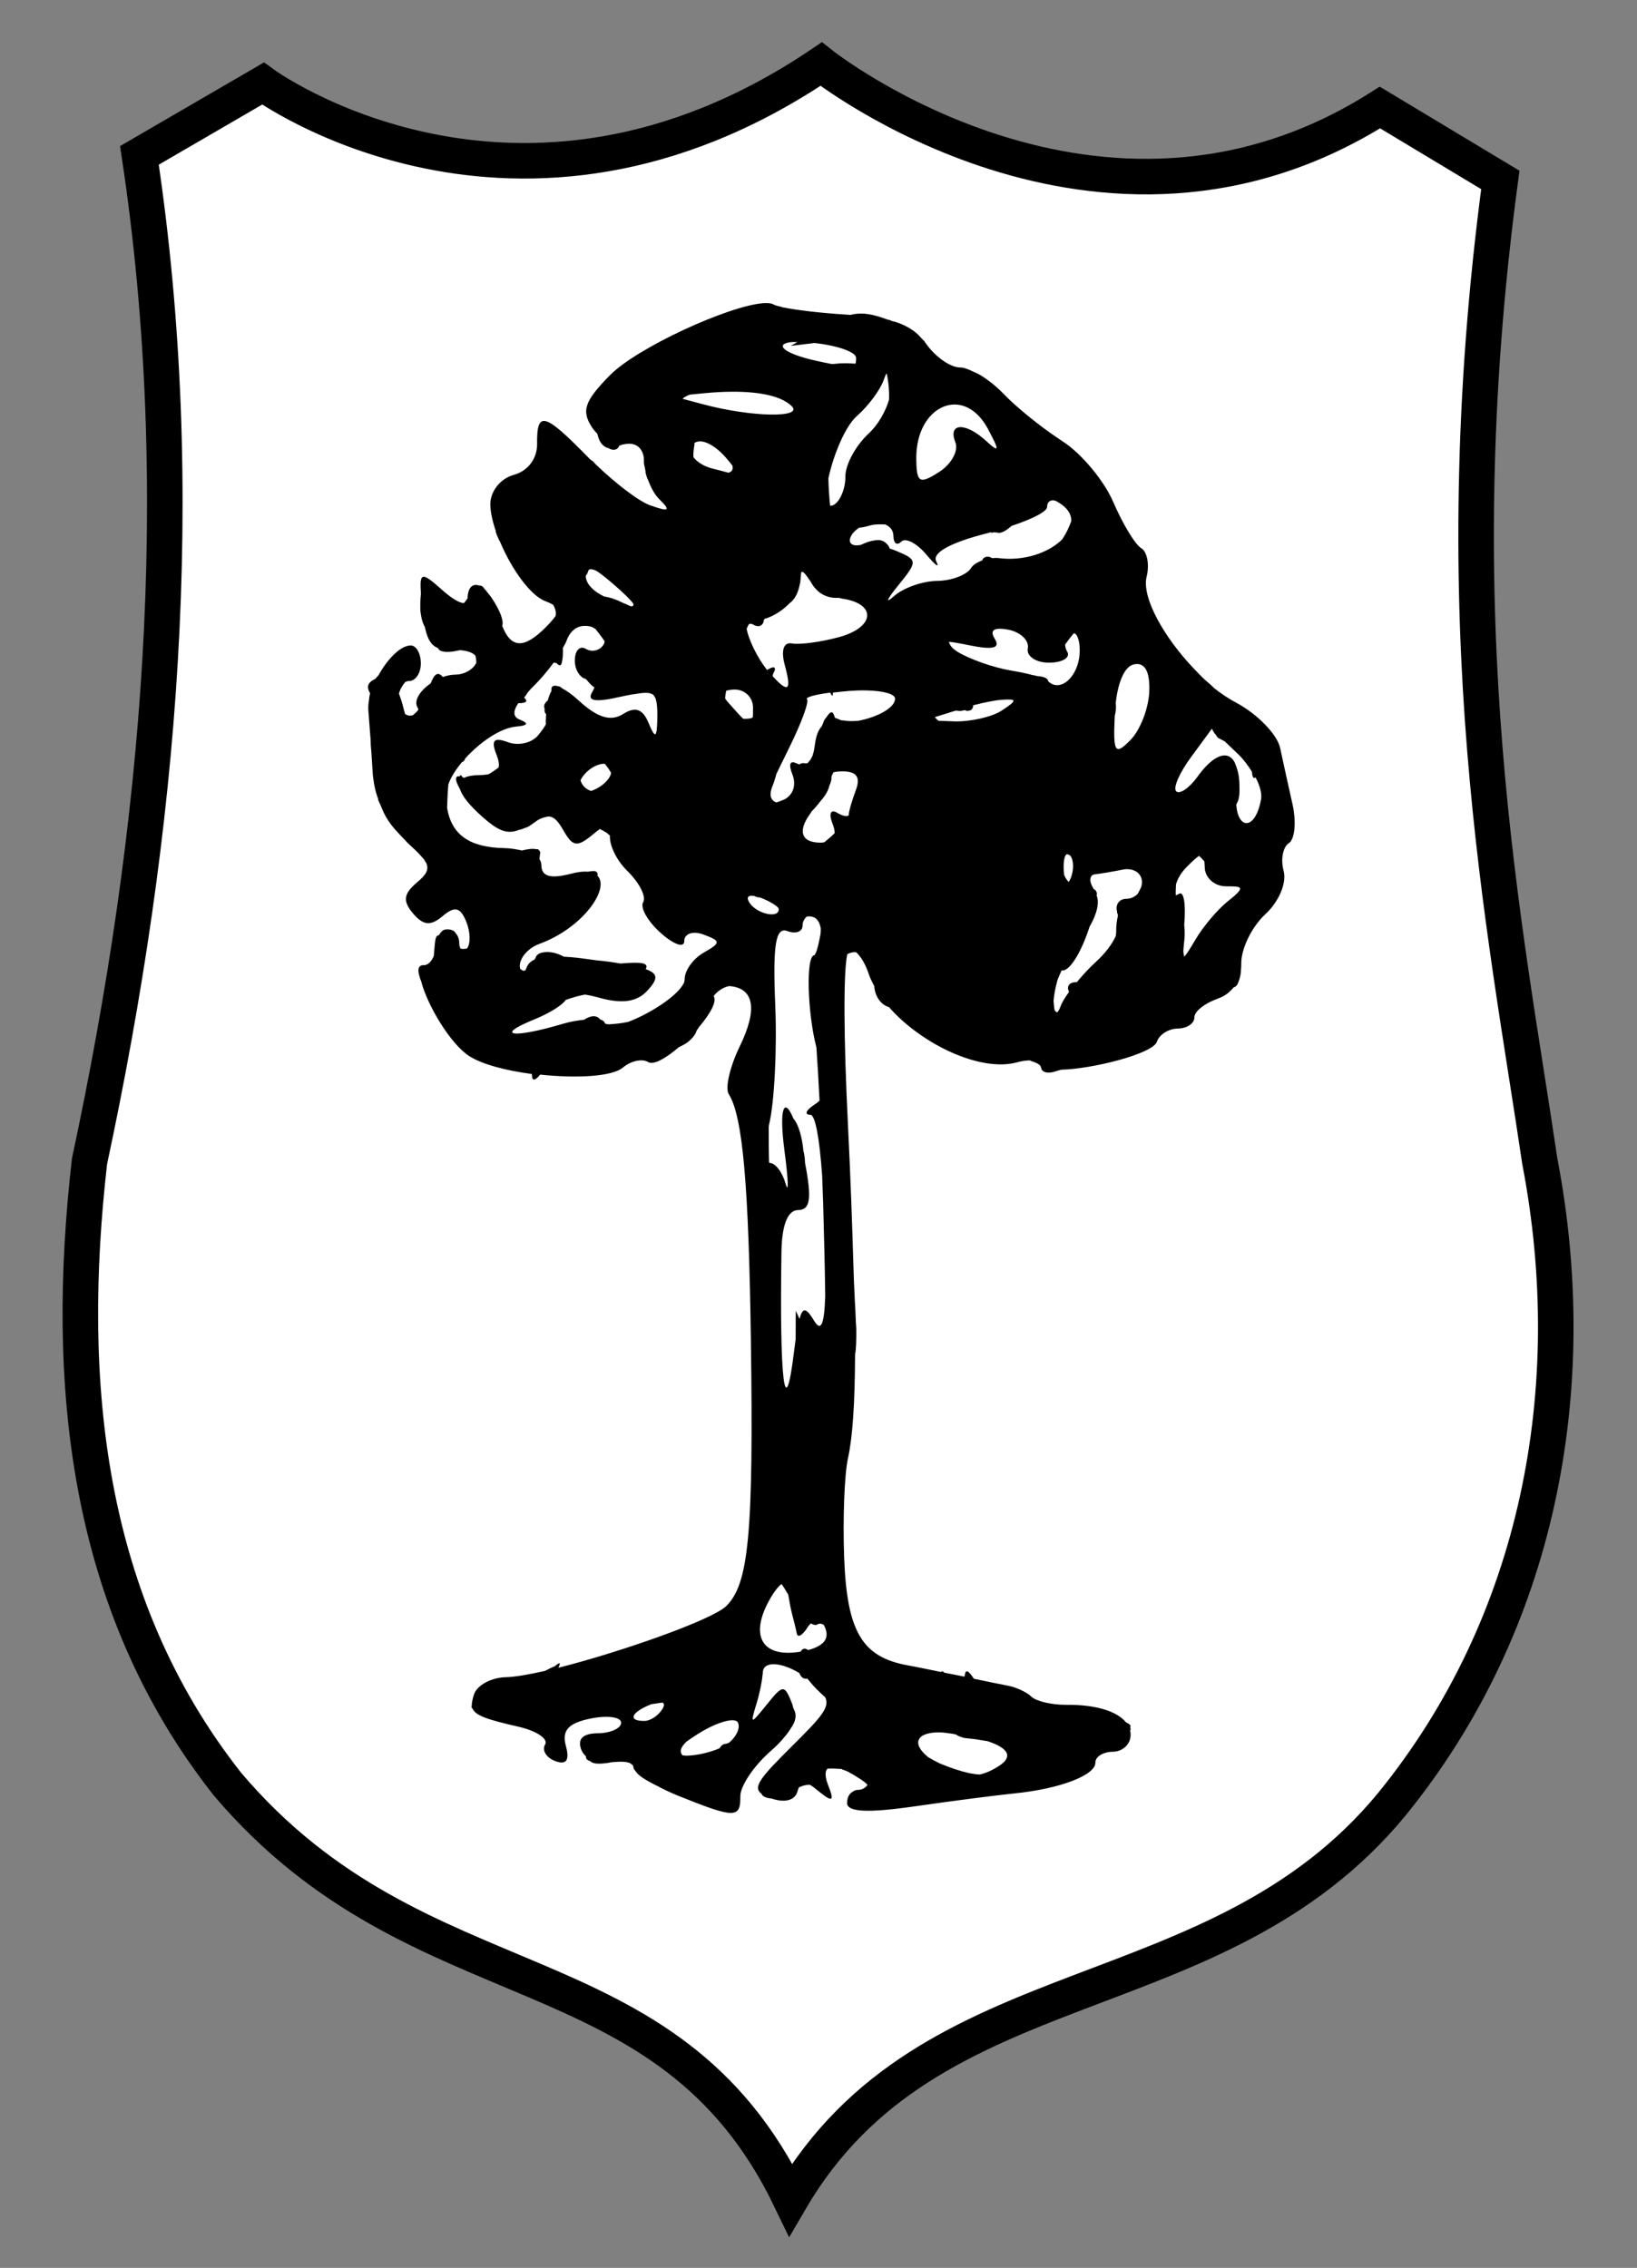
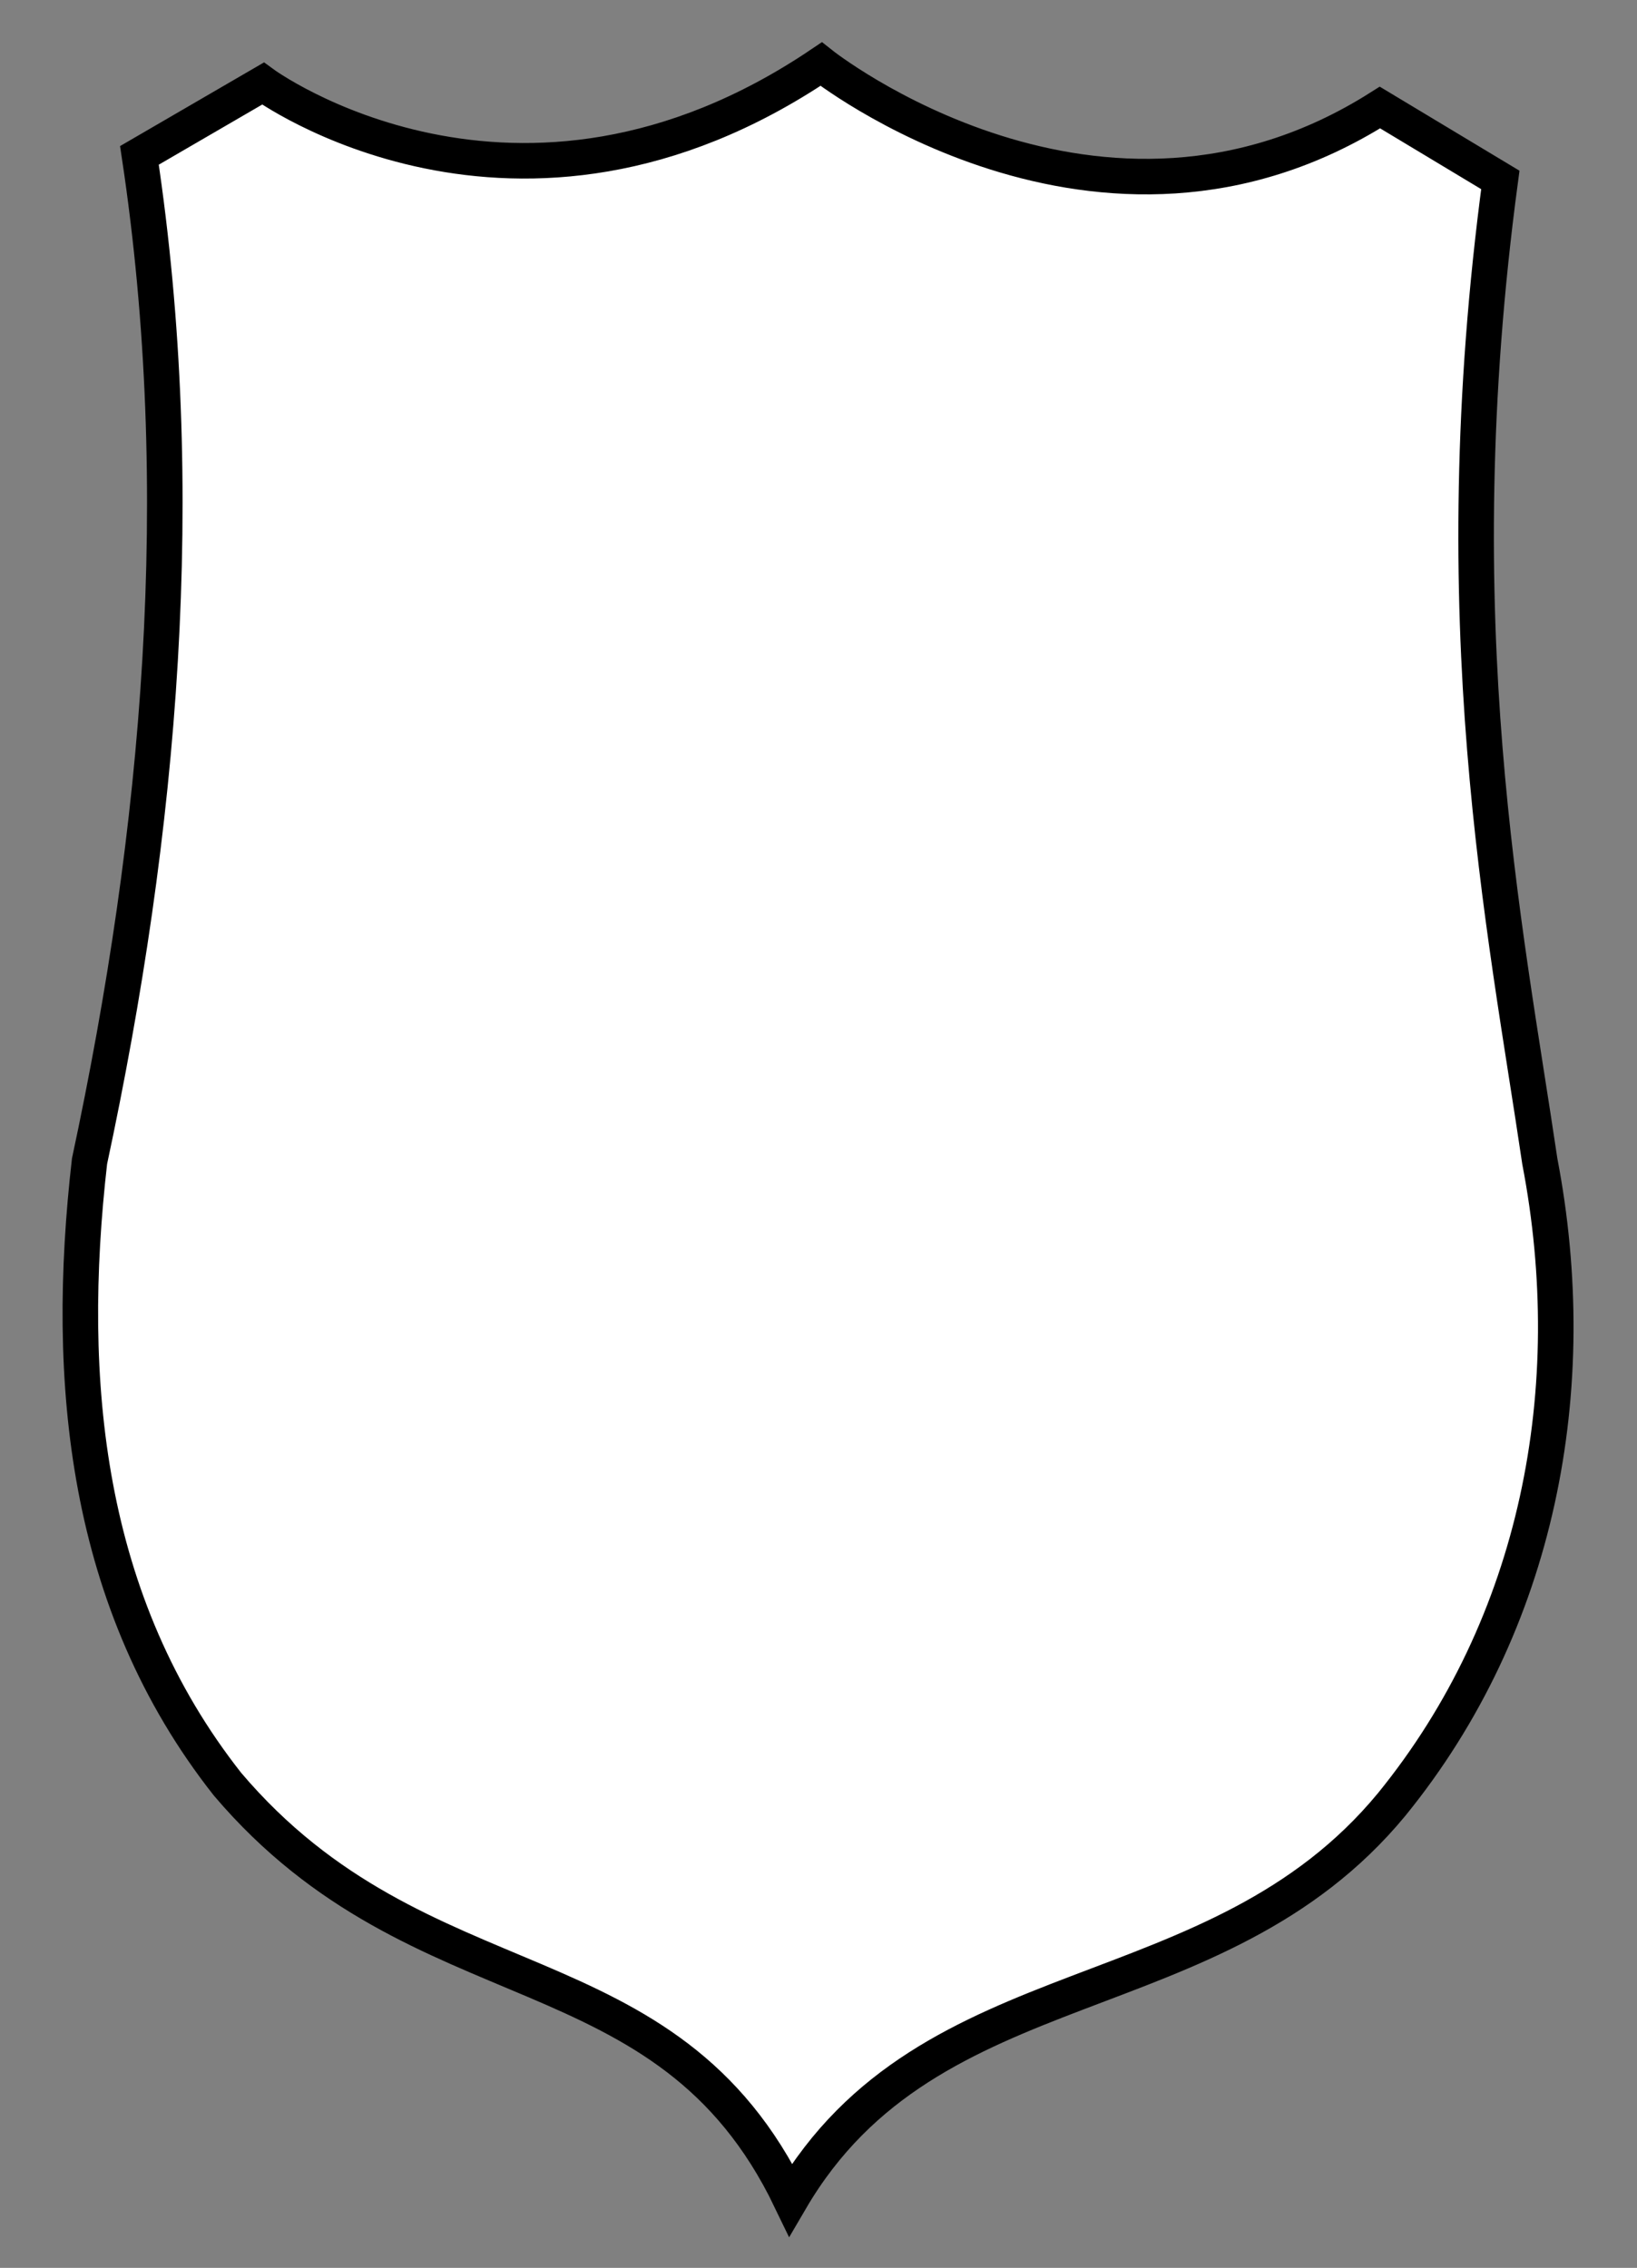
<svg xmlns="http://www.w3.org/2000/svg" xmlns:ns1="http://sodipodi.sourceforge.net/DTD/sodipodi-0.dtd" xmlns:ns2="http://www.inkscape.org/namespaces/inkscape" id="svg2" ns1:version="0.32" ns2:version="0.44" width="138.201" height="191.479" version="1.0" ns1:docbase="C:\Documents and Settings\Joan Borràs Comes\Escritorio" ns1:docname="Escut de la Febró.svg">
  <rect width="100%" height="100%" fill="#808080" stroke="none" />
  <defs id="defs5" />
  <ns1:namedview ns2:window-height="710" ns2:window-width="1024" ns2:pageshadow="2" ns2:pageopacity="0.0" guidetolerance="10.0" gridtolerance="10.0" objecttolerance="10.0" borderopacity="1.0" bordercolor="#666666" pagecolor="#ffffff" id="base" ns2:zoom="1" ns2:cx="105.77827" ns2:cy="63.828265" ns2:window-x="-4" ns2:window-y="-4" ns2:current-layer="svg2" />
  <g id="g2192">
    <path ns1:nodetypes="cccccsscssc" id="path1960" d="M 11.771,13.119 L 22.2,7.056 C 22.2,7.056 43.598,22.768 69.323,5.412 C 69.323,5.412 92.823,24.081 116.5,9.078 L 126.663,15.191 C 121.646,52.578 127.079,78.286 129.997,98.056 C 133.673,117.188 129.92,137.076 117.487,152.356 C 102.6,170.395 78.516,165.596 66.749,185.709 C 56.266,163.925 35.58,169.937 19.204,150.638 C 7.169,135.365 5.431,116.611 7.558,98.046 C 13.55,70.062 16.048,41.52 11.771,13.119 z " style="fill:white;fill-rule:evenodd;stroke:black;stroke-width:3;stroke-linecap:butt;stroke-linejoin:miter;stroke-opacity:1.0" />
-     <path ns1:nodetypes="csssssccsssssssscsscsssssssssscscssssssssssscsssccsssssccscsssssccscssscsccssscccssscsssssssssssssssssssssssscscssssssssscscsssssscscsscsscsssssssssscccssssscsssssssssscssssssssssssssssscsssssssssssssssccscsssscssscsscsssssssscssssssssssssssssssssssscsssccssscssssssccsccsssssscsssssscssssssssssssssssscsssssssssssssssssssscsssssscccccscsssccscssscscssccsccccccssssssccsccscsssccscsssssssssssssssssssssssscssscscsssssssssssscccssssccssssssssccsccsssscsssccsscsssssssccsccsssssscsssssssssssssssscssssccccssssscsssscsssscssssssssssssscscssssssssssccsssscssccsscccscsscssssssssssssssscssccsssscccsssscsscsssssssccssssssssscccssscssccssccsccsscscsccccscsccscscsssssssssssssssssssssssssssssscsccsccccsssssssscccccscccssscssssssssscccccsccccsssssccssssssscscccsssscsscccssssscssscsccsccssssssssssssssscsssscssssccssscssssssssccssssssssccssssssccsscsssscccssscsscsssssccsssscccssscssssccsccssscccsssscsccsccsssscsccccc" style="fill:black" d="M 64.411,25.601 C 61.505,25.826 53.787,29.339 51.472,31.701 C 49.348,33.869 49.06,34.687 49.985,36.091 C 50.111,36.281 50.262,36.457 50.428,36.618 C 50.431,36.628 50.426,36.64 50.429,36.649 C 50.437,36.68 50.451,36.713 50.461,36.743 C 50.601,37.321 50.899,37.729 51.347,37.828 C 51.795,38.099 52.158,37.982 52.282,37.631 C 52.359,37.592 52.45,37.585 52.531,37.534 C 52.606,37.531 52.679,37.514 52.75,37.501 C 53.633,37.331 54.216,37.761 54.355,38.641 C 54.356,38.679 54.356,38.696 54.356,38.735 C 54.368,38.835 54.358,38.936 54.359,39.047 C 54.361,39.213 54.428,39.396 54.458,39.577 C 54.468,39.643 54.48,39.703 54.492,39.765 C 54.498,39.796 54.485,39.826 54.493,39.858 C 54.549,40.13 54.63,40.375 54.718,40.544 C 54.954,41.161 55.262,41.754 55.641,42.128 C 56.654,43.128 56.507,43.24 54.896,42.667 C 53.909,42.316 51.971,40.816 50.298,39.213 C 50.183,39.084 50.073,38.941 49.951,38.873 C 49.946,38.868 49.925,38.879 49.92,38.873 C 49.847,38.801 49.77,38.73 49.699,38.657 C 45.938,34.808 45.314,34.656 45.343,37.482 C 45.356,38.735 44.563,39.771 43.369,40.096 C 42.243,40.403 41.383,41.493 41.395,42.585 C 41.401,43.197 41.556,43.899 41.79,44.644 C 41.803,44.705 41.837,44.767 41.855,44.83 C 41.864,44.859 41.846,44.895 41.856,44.924 C 41.916,45.119 42.005,45.33 42.112,45.547 C 42.153,45.63 42.192,45.71 42.24,45.795 C 43.185,48.035 44.771,50.285 46.04,50.757 C 46.332,50.866 46.524,50.967 46.7,51.063 C 46.9,51.421 46.974,51.724 46.897,52.03 C 46.894,52.042 46.869,52.049 46.866,52.061 C 46.704,52.276 46.473,52.557 46.155,52.881 C 44.29,54.785 43.162,54.791 42.405,52.857 C 42.402,52.848 42.408,52.834 42.405,52.825 C 42.534,52.417 42.244,51.576 41.474,50.428 C 41.392,50.306 41.325,50.249 41.252,50.149 C 41.22,50.108 41.19,50.064 41.157,50.025 C 41.068,49.909 40.95,49.761 40.873,49.684 C 40.773,49.521 40.666,49.437 40.495,49.438 C 40.476,49.438 40.452,49.437 40.433,49.439 C 39.929,49.249 39.492,49.574 39.475,50.511 C 39.366,50.676 39.267,50.808 39.166,50.921 C 39.162,50.926 39.14,50.916 39.135,50.921 C 38.762,50.894 38.133,50.521 37.406,49.876 C 35.721,48.382 35.407,48.204 35.531,49.957 L 35.534,50.176 C 35.503,50.443 35.478,50.824 35.483,51.333 C 35.483,51.346 35.483,51.351 35.483,51.364 C 35.488,51.648 35.531,51.897 35.585,52.144 C 35.587,52.154 35.583,52.166 35.585,52.176 C 35.641,52.42 35.717,52.643 35.811,52.83 C 35.833,52.875 35.85,52.913 35.874,52.954 C 36.082,53.973 36.409,54.498 36.986,54.724 C 37.058,55.025 37.658,55.134 38.52,54.959 C 38.642,54.934 38.722,54.911 38.832,54.893 C 39.459,54.941 39.946,55.112 40.149,55.38 C 40.154,55.386 40.145,55.404 40.15,55.411 C 40.186,55.558 40.197,55.714 40.217,55.91 C 40.214,55.918 40.221,55.934 40.217,55.941 C 39.981,56.5 39.219,56.952 38.478,56.959 C 38.118,56.963 37.744,57.032 37.386,57.158 C 36.967,56.679 36.683,56.876 36.36,57.699 C 35.471,58.308 34.895,59.159 35.256,59.742 C 35.298,59.81 35.306,59.866 35.32,59.929 C 35.196,60.087 35.073,60.214 34.949,60.308 C 34.906,60.33 34.867,60.388 34.825,60.403 C 34.81,60.411 34.777,60.396 34.762,60.403 C 34.562,60.452 34.37,60.41 34.199,60.284 C 34.155,60.121 34.112,60.004 34.069,59.816 C 33.955,59.327 33.814,58.924 33.681,58.57 C 33.776,58.205 33.962,57.883 34.203,57.596 C 34.314,57.529 34.418,57.5 34.545,57.499 C 35.095,57.493 35.539,56.814 35.53,55.989 C 35.522,55.164 35.136,54.493 34.671,54.498 C 33.798,54.506 32.705,55.657 31.947,57.025 C 31.861,57.11 31.774,57.193 31.7,57.309 C 31.052,57.615 30.908,57.957 31.243,58.533 C 31.21,58.71 31.168,58.877 31.155,59.065 C 31.154,59.075 31.156,59.085 31.155,59.096 C 31.095,59.42 31.078,59.752 31.102,60.034 C 31.145,60.529 31.221,61.562 31.283,62.407 C 31.288,62.757 31.314,63.157 31.357,63.563 C 31.402,64.221 31.431,64.711 31.468,65.312 C 31.484,65.572 31.527,65.834 31.57,66.092 C 31.572,66.102 31.569,66.113 31.57,66.123 C 31.613,66.372 31.668,66.627 31.734,66.872 C 31.788,67.07 31.858,67.269 31.928,67.464 C 31.93,67.472 31.925,67.486 31.928,67.495 C 31.931,67.504 31.925,67.517 31.928,67.526 C 31.932,67.535 31.925,67.548 31.929,67.557 C 31.937,67.579 31.952,67.598 31.96,67.62 C 32.005,67.737 32.07,67.845 32.12,67.962 C 32.175,68.088 32.22,68.211 32.28,68.335 C 32.295,68.365 32.297,68.399 32.312,68.429 C 32.638,69.156 33.054,69.736 33.645,70.353 C 33.781,70.495 33.933,70.669 34.087,70.817 C 34.209,70.934 34.301,71.065 34.434,71.188 C 34.889,71.608 35.278,71.963 35.571,72.302 C 35.666,72.417 35.79,72.541 35.855,72.643 C 35.873,72.666 35.871,72.714 35.888,72.736 C 35.902,72.762 35.938,72.773 35.951,72.798 C 36.269,73.42 35.978,73.849 35.218,74.493 C 34.064,75.47 33.982,76.075 34.87,77.122 C 35.741,78.15 36.362,78.202 37.372,77.346 C 38.4,76.475 38.878,76.595 39.377,77.857 C 39.721,78.726 39.727,79.69 39.431,80.076 C 39.386,80.092 39.324,80.102 39.275,80.108 C 39.108,80.13 38.99,80.129 38.868,80.081 C 38.817,79.964 38.772,79.818 38.77,79.614 C 38.767,79.293 38.664,79.014 38.481,78.804 C 38.47,78.792 38.459,78.784 38.449,78.773 C 38.436,78.753 38.433,78.729 38.417,78.711 C 38.36,78.622 38.259,78.568 38.134,78.526 C 38.044,78.489 37.932,78.473 37.821,78.467 C 37.811,78.466 37.8,78.467 37.79,78.467 C 37.779,78.467 37.769,78.467 37.758,78.468 C 37.621,78.469 37.503,78.488 37.384,78.565 C 37.248,78.653 37.142,78.818 37.045,78.975 C 36.85,78.942 36.754,79.187 36.709,79.728 C 36.681,80.052 36.643,80.368 36.625,80.698 C 36.481,81.056 36.264,81.365 35.976,81.455 C 35.947,81.464 35.913,81.481 35.883,81.487 C 35.844,81.494 35.797,81.488 35.758,81.488 C 35.224,81.493 35.207,81.998 35.585,82.927 C 35.587,82.938 35.582,82.948 35.585,82.959 C 36.106,84.89 38.004,88.128 39.617,89.168 C 40.699,89.866 42.737,90.396 44.883,90.677 C 44.903,90.735 44.914,90.773 44.915,90.833 C 44.927,91.302 45.204,91.231 45.602,90.732 C 48.607,91.049 51.66,90.921 52.596,90.13 C 53.254,89.574 54.206,89.362 54.717,89.671 C 55.18,89.951 56.223,89.346 57.298,88.426 C 57.584,88.29 57.853,88.146 58.075,87.981 C 58.198,87.888 58.286,87.794 58.384,87.696 C 58.61,87.472 58.757,87.233 58.815,87.004 C 58.891,86.898 58.965,86.802 59.03,86.69 C 59.038,86.677 59.054,86.671 59.061,86.658 C 59.955,85.59 60.539,84.566 60.254,84.115 C 60.249,84.106 60.259,84.092 60.254,84.083 C 60.614,83.657 61.036,83.36 61.558,83.258 C 61.569,83.258 61.579,83.256 61.589,83.257 C 63.665,83.433 63.982,85.199 62.454,88.343 C 61.618,90.061 61.201,91.87 61.526,92.383 C 62.697,94.237 63.208,99.952 63.393,113.209 C 63.621,129.509 63.216,133.74 61.308,135.607 C 60.124,136.765 52.475,139.463 47.141,140.813 C 47.366,140.337 47.268,140.313 46.827,140.691 C 46.65,140.745 46.355,140.902 46.019,141.074 C 44.643,141.39 43.425,141.595 42.712,141.608 C 41.51,141.63 40.317,142.26 40.038,143.01 C 39.939,143.276 39.886,143.497 39.858,143.7 C 39.844,143.796 39.823,143.896 39.829,143.981 C 39.83,143.992 39.828,144.002 39.83,144.012 C 39.794,144.11 39.788,144.194 39.895,144.262 C 40.158,144.871 41.223,145.207 43.754,145.785 C 45.293,146.137 46.309,146.814 46.019,147.294 C 45.73,147.773 46.115,148.407 46.877,148.691 C 47.823,149.043 48.103,148.621 47.771,147.401 C 47.415,146.096 47.991,145.477 49.872,145.098 C 51.29,144.812 52.434,144.973 52.439,145.447 C 52.443,145.921 51.561,146.331 50.479,146.342 C 49.184,146.355 48.717,146.828 49.087,147.762 C 49.164,147.958 49.303,148.14 49.467,148.29 C 49.467,148.311 49.468,148.331 49.468,148.352 C 49.47,148.517 49.598,148.624 49.815,148.693 C 50.021,148.908 50.49,148.959 51.129,148.867 C 51.14,148.865 51.15,148.868 51.161,148.866 C 51.293,148.86 51.434,148.827 51.566,148.8 C 51.709,148.771 51.838,148.779 51.972,148.764 C 52.444,148.724 52.859,148.739 53.129,148.847 C 53.138,148.85 53.152,148.843 53.161,148.846 C 53.225,148.874 53.271,148.934 53.318,148.97 C 53.324,148.974 53.344,148.965 53.349,148.969 C 53.443,149.046 53.476,149.14 53.477,149.249 C 53.478,149.31 53.526,149.366 53.573,149.436 C 53.603,149.481 53.652,149.543 53.699,149.591 C 53.715,149.607 53.713,149.636 53.731,149.653 C 53.982,149.948 54.428,150.242 54.959,150.516 C 55.111,150.6 55.262,150.682 55.43,150.761 C 55.982,151.053 56.574,151.344 57.251,151.617 C 62.048,153.55 62.521,153.539 62.502,151.658 C 62.493,150.806 63.629,149.109 65.026,147.882 C 65.518,147.45 65.924,147.043 66.233,146.651 C 66.493,146.363 66.666,146.089 66.818,145.833 C 66.827,145.819 66.841,145.814 66.849,145.801 C 66.903,145.708 66.964,145.607 67.002,145.518 C 67.022,145.476 67.047,145.435 67.064,145.392 C 67.093,145.313 67.107,145.248 67.124,145.173 C 67.136,145.129 67.146,145.091 67.154,145.048 C 67.156,145.036 67.152,145.028 67.154,145.017 C 67.193,144.761 67.138,144.527 67.022,144.33 C 67.02,144.32 67.023,144.309 67.021,144.299 C 66.993,144.255 66.985,144.214 66.958,144.175 C 66.933,144.078 66.93,143.99 66.892,143.894 C 66.222,142.199 66.12,142.198 64.736,143.916 C 63.356,145.629 63.323,145.617 63.861,143.862 C 64.139,142.953 64.327,141.981 64.368,141.482 C 64.38,141.413 64.39,141.335 64.397,141.263 C 64.386,140.206 65.935,140.321 67.491,141.263 C 67.615,141.623 67.851,141.787 68.152,141.725 C 68.205,141.788 68.251,141.849 68.31,141.911 C 68.705,142.401 69.182,142.879 69.668,143.303 C 70.078,144.165 69.32,144.995 66.804,147.489 C 64.189,150.081 63.566,150.881 64.25,151.421 C 64.26,151.43 64.27,151.444 64.281,151.452 C 64.325,151.53 64.384,151.617 64.471,151.669 C 64.658,151.782 64.882,151.832 65.129,151.85 C 66.231,152.229 67.076,152.026 67.311,151.297 C 67.364,151.133 67.401,150.997 67.463,150.889 C 67.466,150.884 67.492,150.893 67.494,150.888 C 67.797,150.749 68.093,150.684 68.368,150.692 C 68.582,150.801 68.814,150.996 69.123,151.247 C 70.286,152.192 70.454,152.093 69.931,150.77 C 69.647,150.051 69.628,149.562 69.854,149.333 C 70.145,149.311 70.512,149.322 70.948,149.353 C 70.98,149.356 71.01,149.349 71.042,149.352 C 71.054,149.353 71.061,149.382 71.073,149.383 C 71.254,149.451 71.456,149.518 71.669,149.627 C 71.702,149.644 71.731,149.671 71.764,149.689 C 71.776,149.696 71.783,149.713 71.795,149.72 C 71.803,149.724 71.819,149.715 71.827,149.719 C 72.038,149.833 72.247,149.967 72.487,150.119 C 72.864,150.357 73.124,150.553 73.243,150.705 C 73.057,150.938 72.814,151.106 72.497,151.119 C 72.487,151.119 72.476,151.119 72.466,151.119 C 72.276,151.121 72.139,151.175 72.03,151.249 C 71.75,151.403 71.559,151.684 71.537,152.004 C 71.536,152.026 71.506,152.044 71.507,152.067 C 71.507,152.089 71.534,152.107 71.539,152.129 C 71.536,152.162 71.508,152.189 71.508,152.223 C 71.516,153.003 73.243,153.089 77.261,152.508 C 80.419,152.051 84.186,151.567 85.626,151.423 C 89.468,151.04 92.486,149.886 92.475,148.822 C 92.47,148.309 93.141,147.909 93.966,147.901 C 94.791,147.893 95.459,147.246 95.451,146.48 C 95.45,146.357 95.442,146.251 95.416,146.136 C 95.42,146.126 95.414,146.115 95.416,146.105 C 95.425,146.073 95.443,146.044 95.446,146.011 C 95.446,145.991 95.451,145.969 95.446,145.948 C 95.446,145.92 95.429,145.885 95.414,145.855 C 95.427,145.811 95.444,145.769 95.444,145.73 C 95.443,145.641 95.301,145.531 95.065,145.421 C 95.057,145.41 95.043,145.4 95.034,145.39 C 94.259,144.461 92.462,143.916 90.019,143.941 C 88.781,143.953 87.461,143.631 87.074,143.252 C 86.688,142.873 85.8,142.463 85.127,142.334 C 84.602,142.234 83.345,141.978 82.215,141.739 C 81.765,141.053 81.549,140.927 81.461,141.371 C 81.453,141.415 81.438,141.504 81.432,141.559 C 81.421,141.557 81.412,141.562 81.401,141.559 C 80.92,141.456 80.337,141.353 79.741,141.232 C 79.581,141.1 79.496,141.061 79.459,141.173 C 78.437,140.967 77.377,140.739 76.641,140.608 C 72.776,139.917 71.5,137.756 71.267,131.505 C 71.146,128.276 71.285,124.505 71.588,123.127 C 71.975,121.368 72.173,118.574 72.187,114.37 C 72.279,113.928 72.304,113.094 72.289,112.119 C 72.283,111.963 72.258,111.777 72.253,111.619 C 72.236,111.084 72.215,110.56 72.173,109.933 C 72.15,109.354 72.118,108.745 72.092,108.152 C 72.081,107.719 72.062,107.293 72.048,106.84 C 71.946,103.44 71.814,99.542 71.583,94.875 C 71.22,87.555 71.197,82.056 71.531,80.563 C 71.775,80.434 72.034,80.373 72.28,80.399 C 72.675,80.755 73.073,81.42 73.329,82.201 C 73.445,82.554 73.621,82.908 73.809,83.258 C 73.86,84.138 74.392,84.86 75.046,85.027 C 77.779,88.153 82.765,90.538 85.843,89.699 C 86.246,89.589 86.622,89.529 86.967,89.531 C 86.978,89.532 86.988,89.562 86.998,89.562 C 87.537,89.734 87.877,89.914 87.879,90.116 C 87.883,90.149 87.901,90.18 87.911,90.209 C 87.992,90.553 88.5,90.677 89.132,90.447 C 89.223,90.414 89.471,90.356 89.6,90.317 C 92.218,90.258 97.344,88.967 97.67,87.954 C 97.865,87.35 98.661,86.85 99.44,86.842 C 100.219,86.834 100.842,86.403 100.837,85.891 C 100.832,85.431 101.571,84.819 102.51,84.436 C 102.541,84.423 102.571,84.416 102.603,84.404 C 102.681,84.374 102.741,84.334 102.821,84.308 C 103.364,84.129 103.822,83.782 104.155,83.357 C 104.25,83.336 104.324,83.31 104.404,83.198 C 104.456,83.14 104.482,83.065 104.526,82.978 C 104.546,82.933 104.569,82.872 104.587,82.821 C 104.651,82.653 104.703,82.461 104.737,82.226 C 104.751,82.141 104.756,82.036 104.766,81.944 C 104.768,81.925 104.763,81.902 104.765,81.882 C 104.787,81.716 104.793,81.525 104.791,81.35 C 104.778,80.098 105.688,78.242 106.812,77.204 C 107.968,76.137 108.643,74.542 108.368,73.532 C 108.101,72.551 108.316,71.498 108.813,71.184 C 109.31,70.87 109.45,69.406 109.124,67.931 C 108.797,66.455 108.314,64.301 108.075,63.16 C 107.836,62.018 106.159,60.287 104.349,59.322 C 103.733,58.994 103.104,58.582 102.492,58.091 C 102.386,57.996 102.311,57.906 102.208,57.813 C 102.031,57.663 101.847,57.509 101.672,57.349 C 101.59,57.27 101.532,57.211 101.451,57.133 C 101.205,56.894 101.012,56.674 100.788,56.452 C 98.278,53.821 96.361,50.444 96.803,48.68 C 97.055,47.674 96.851,46.586 96.341,46.278 C 95.831,45.97 94.778,44.232 93.989,42.395 C 93.2,40.559 91.255,38.241 89.687,37.251 C 89.589,37.189 89.475,37.103 89.372,37.036 C 87.829,36.017 85.81,34.388 84.708,33.239 C 84.12,32.626 83.416,32.066 82.755,31.665 C 82.733,31.652 82.713,31.647 82.692,31.634 C 82.534,31.531 82.356,31.468 82.189,31.389 C 81.751,31.177 81.354,31.023 81.061,31.026 C 80.237,31.034 78.944,30.12 78.165,28.993 C 78.159,28.98 78.14,28.974 78.133,28.962 C 78.081,28.864 78.026,28.773 77.943,28.714 C 77.908,28.669 77.853,28.633 77.817,28.59 C 77.718,28.472 77.611,28.355 77.501,28.249 C 77.252,28.011 76.976,27.813 76.651,27.633 C 76.34,27.461 75.986,27.301 75.584,27.175 C 75.504,27.148 75.415,27.14 75.333,27.115 C 75.223,27.084 75.136,27.021 75.019,26.993 C 75.001,26.989 74.976,26.998 74.957,26.994 C 73.673,26.511 72.774,26.345 71.796,26.588 C 71.669,26.579 71.554,26.569 71.421,26.561 C 69.274,26.43 67.245,26.182 66.133,25.958 C 66.115,25.952 66.09,25.965 66.071,25.959 C 66.053,25.955 66.057,25.932 66.039,25.928 C 66.005,25.917 65.954,25.906 65.914,25.898 C 65.664,25.839 65.407,25.77 65.318,25.716 C 65.13,25.602 64.826,25.568 64.411,25.601 z M 66.757,28.89 C 66.906,28.871 67.12,28.888 67.319,28.884 L 66.76,29.202 L 68.758,28.963 C 70.684,29.168 72.266,29.719 72.271,30.209 C 72.273,30.423 72.273,30.589 72.213,30.709 C 71.662,30.661 71.039,30.647 70.401,30.728 C 70.327,30.737 70.255,30.723 70.182,30.73 C 69.771,30.646 69.367,30.568 68.773,30.432 C 66.076,29.812 65.413,29.057 66.757,28.89 z M 74.847,31.526 C 74.854,31.562 74.871,31.583 74.879,31.62 C 75.041,32.441 75.08,33.128 75.057,33.743 C 74.769,34.742 74.119,35.88 73.335,36.604 C 72.246,37.611 71.362,39.236 71.372,40.218 C 71.382,41.201 70.966,42.263 70.427,42.603 C 70.288,42.691 70.18,42.712 70.085,42.7 C 70.036,42.347 70.012,41.9 69.978,41.451 C 69.96,41.103 69.941,40.743 69.936,40.389 C 70.339,38.488 71.33,36.008 72.352,35.114 C 73.306,34.28 74.313,32.919 74.602,32.091 C 74.693,31.833 74.776,31.632 74.847,31.526 z M 60.674,33.108 C 63.704,32.952 65.841,33.349 66.811,34.264 C 67.924,35.314 63.417,35.229 59.31,34.122 L 57.617,33.67 C 57.754,33.535 57.963,33.43 58.239,33.32 L 59.3,33.215 C 59.769,33.17 60.242,33.13 60.674,33.108 z M 80.624,34.155 C 81.636,34.168 82.676,34.83 83.426,36.252 C 83.913,37.176 84.152,37.66 84.13,37.808 C 84.107,37.955 83.831,37.764 83.28,37.254 C 81.527,35.63 79.997,35.678 80.656,37.343 C 80.942,38.067 80.313,39.194 79.275,39.857 C 77.625,40.911 77.378,40.769 77.357,38.751 C 77.328,35.874 78.936,34.135 80.624,34.155 z M 58.935,37.282 C 59.527,37.168 60.475,37.686 61.356,38.726 C 61.563,38.97 61.685,39.119 61.831,39.315 C 61.902,39.648 61.795,39.83 61.493,39.912 C 61.077,39.803 60.74,39.708 60.115,39.551 C 59.411,39.375 58.825,38.986 58.542,38.598 C 58.529,38.312 58.551,37.981 58.626,37.566 C 58.633,37.524 58.618,37.483 58.624,37.441 C 58.626,37.431 58.623,37.42 58.624,37.41 C 58.71,37.337 58.817,37.305 58.935,37.282 z M 89.019,42.258 C 89.138,42.282 89.257,42.358 89.396,42.442 C 90.129,42.885 90.453,43.426 90.443,43.994 C 90.248,44.537 89.997,45.064 89.677,45.533 C 89.669,45.544 89.654,45.553 89.646,45.564 C 89.614,45.596 89.587,45.629 89.553,45.659 C 88.439,46.683 86.41,47.403 84.286,47.119 C 84.12,47.097 83.956,47.115 83.787,47.124 C 83.756,47.109 83.722,47.106 83.692,47.094 C 83.672,47.085 83.65,47.07 83.63,47.063 C 83.618,47.059 83.61,47.036 83.598,47.032 C 83.587,47.029 83.577,47.036 83.567,47.032 C 83.494,47.01 83.442,47.004 83.379,47.003 C 83.223,46.999 83.082,47.062 82.975,47.195 C 82.955,47.218 82.963,47.261 82.944,47.289 C 82.936,47.301 82.922,47.307 82.913,47.32 C 82.515,47.472 82.152,47.675 81.982,47.955 C 81.632,48.535 80.351,49.034 79.118,49.046 C 77.886,49.059 76.251,49.638 75.475,50.333 C 74.699,51.029 74.85,50.634 75.81,49.455 C 77.479,47.404 77.472,47.279 75.749,46.549 C 75.549,46.465 75.316,46.374 75.09,46.306 C 75.087,46.297 75.093,46.284 75.09,46.275 C 75.087,46.266 75.093,46.252 75.09,46.243 C 75.032,46.098 74.924,45.969 74.805,45.871 C 74.783,45.852 74.764,45.827 74.741,45.809 C 74.73,45.802 74.722,45.786 74.71,45.779 C 74.482,45.62 74.181,45.55 73.833,45.631 C 73.495,45.664 73.098,45.803 72.65,46.018 C 72.633,46.026 72.604,46.01 72.587,46.019 C 71.846,46.15 71.535,45.773 71.891,45.182 C 72.051,44.917 72.289,44.715 72.541,44.55 C 72.8,44.542 73.123,44.458 73.508,44.353 C 73.853,44.259 74.265,44.265 74.726,44.278 C 75.135,44.452 75.418,44.766 75.423,45.24 C 75.43,45.882 75.73,46.095 76.084,45.733 C 76.439,45.372 77.397,45.86 78.189,46.806 C 78.982,47.752 79.36,48.021 79.039,47.391 C 78.67,46.668 80.272,45.792 83.421,45.003 C 83.497,44.984 83.564,44.957 83.639,44.938 C 83.684,45.003 83.78,44.983 83.921,44.935 C 83.985,44.953 84.086,44.969 84.171,44.964 C 84.223,44.974 84.266,44.994 84.327,44.993 C 84.648,44.99 85.016,44.736 85.384,44.42 C 85.409,44.412 85.422,44.397 85.446,44.388 C 87.193,43.801 88.403,43.186 88.399,42.796 C 88.395,42.4 88.659,42.186 89.019,42.258 z M 49.826,48.062 C 49.937,48.047 50.093,48.094 50.264,48.152 C 50.56,48.319 50.937,48.607 51.461,49.046 C 52.57,49.976 53.479,50.873 53.481,51.025 C 53.482,51.165 53.386,51.221 53.264,51.184 C 53.255,51.18 53.241,51.188 53.232,51.184 C 53.034,51.09 52.832,50.988 52.605,50.909 C 52.091,50.643 51.532,50.44 51.005,50.363 C 50.254,50.003 49.695,49.505 49.523,49.003 C 49.498,48.932 49.466,48.855 49.458,48.785 C 49.458,48.762 49.457,48.745 49.457,48.722 C 49.457,48.713 49.457,48.7 49.457,48.691 C 49.457,48.656 49.455,48.629 49.456,48.597 C 49.465,48.587 49.478,48.576 49.487,48.566 C 49.573,48.466 49.624,48.332 49.671,48.189 C 49.683,48.15 49.712,48.125 49.732,48.094 C 49.762,48.083 49.79,48.067 49.826,48.062 z M 67.672,48.288 C 67.803,48.236 68.009,48.465 68.336,48.968 C 68.363,49.011 68.398,49.05 68.431,49.092 C 68.94,50.079 69.799,50.544 70.82,50.474 C 70.893,50.49 70.968,50.525 71.039,50.535 C 74.019,50.941 73.907,52.948 70.853,53.787 C 69.306,54.212 67.499,54.448 66.859,54.327 C 66.15,54.194 65.918,54.919 66.252,56.146 C 66.843,58.316 66.573,58.554 65.23,57.094 C 65.242,56.98 65.264,56.876 65.321,56.781 C 65.488,56.5 65.44,56.35 65.285,56.343 C 65.248,56.343 65.184,56.358 65.129,56.376 C 65.029,56.409 64.903,56.479 64.756,56.568 C 63.894,55.469 63.189,53.971 63.033,53.085 C 63.111,52.909 63.158,52.822 63.217,52.708 C 63.32,52.651 63.435,52.64 63.592,52.735 C 64.067,53.022 64.454,52.826 64.494,52.32 C 64.53,52.293 64.551,52.254 64.587,52.225 C 64.601,52.214 64.636,52.236 64.65,52.225 C 65.364,51.991 66.069,51.528 66.606,50.986 C 66.632,50.97 66.643,50.941 66.668,50.923 C 67.047,50.656 67.322,50.173 67.467,49.571 C 67.519,49.356 67.575,49.155 67.585,48.913 C 67.595,48.662 67.628,48.502 67.642,48.319 C 67.651,48.311 67.662,48.292 67.672,48.288 z M 49.28,52.849 C 49.497,52.838 49.736,52.85 49.969,52.936 C 50.088,52.981 50.181,53.063 50.283,53.12 C 50.547,53.455 50.806,53.781 51.044,54.144 C 51.037,54.247 51.01,54.332 50.953,54.426 C 50.648,54.931 49.971,55.096 49.456,54.785 C 48.941,54.474 48.52,54.937 48.529,55.795 C 48.536,56.545 48.936,57.176 49.419,57.317 C 49.424,57.322 49.446,57.312 49.451,57.317 C 49.6,57.481 49.734,57.656 49.925,57.843 C 49.999,57.916 50.088,57.963 50.177,58.028 C 50.148,58.154 50.08,58.292 49.993,58.436 C 49.525,59.211 50.267,59.317 52.435,58.818 C 52.605,58.778 52.75,58.752 52.903,58.719 C 53.078,58.681 53.28,58.649 53.433,58.62 C 53.455,58.614 53.474,58.625 53.495,58.619 C 54.265,58.477 54.755,58.444 55.058,58.604 C 55.104,58.628 55.146,58.663 55.184,58.696 C 55.198,58.713 55.203,58.739 55.216,58.758 C 55.262,58.827 55.31,58.882 55.343,58.976 C 55.479,59.367 55.515,59.991 55.487,60.912 C 55.477,61.244 55.456,61.49 55.433,61.725 C 55.428,61.753 55.409,61.796 55.403,61.819 C 55.382,61.893 55.37,61.952 55.342,61.976 C 55.23,62.069 55.049,61.757 54.77,61.075 C 54.275,59.863 53.653,59.623 52.606,60.285 C 51.571,60.939 50.449,60.613 48.844,59.135 C 48.315,58.649 47.846,58.319 47.459,58.118 C 47.379,58.039 47.317,57.994 47.238,57.964 C 47.181,57.941 47.132,57.949 47.082,57.934 C 46.766,57.843 46.55,57.911 46.553,58.19 C 46.554,58.252 46.554,58.287 46.555,58.346 C 46.438,58.542 46.328,58.817 46.25,59.13 C 45.97,59.371 45.868,59.593 45.976,59.821 C 45.96,60.02 45.979,60.197 46.106,60.288 C 46.092,60.569 46.065,60.85 46.083,61.163 C 45.923,61.446 45.712,61.738 45.436,62.076 C 44.899,62.737 43.763,62.994 42.88,62.665 C 41.683,62.22 41.431,62.496 41.922,63.737 C 42.101,64.191 42.157,64.539 42.089,64.798 C 42.085,64.813 42.062,64.815 42.058,64.829 C 41.777,65.039 41.519,65.215 41.251,65.369 C 41.063,65.401 40.849,65.436 40.595,65.438 C 39.963,65.444 39.502,65.518 39.191,65.671 C 39.183,65.667 39.167,65.675 39.16,65.671 C 39.111,65.649 39.077,65.626 39.034,65.61 C 38.918,65.409 38.866,65.408 38.815,65.55 C 38.365,65.475 38.427,65.92 38.794,66.55 C 38.796,66.56 38.791,66.572 38.794,66.581 C 38.801,66.593 38.819,66.601 38.826,66.612 C 39.002,67.192 39.607,67.977 40.725,68.968 C 42.067,70.159 42.815,70.47 43.83,70.062 C 44.003,70.042 44.158,69.976 44.328,69.9 C 44.386,69.877 44.457,69.866 44.515,69.836 C 44.575,69.803 44.639,69.78 44.701,69.74 C 44.727,69.725 44.737,69.694 44.763,69.677 C 44.77,69.673 44.788,69.682 44.795,69.677 C 44.86,69.632 44.943,69.571 45.012,69.518 C 45.022,69.51 45.032,69.496 45.043,69.487 C 45.061,69.472 45.086,69.471 45.105,69.455 C 45.254,69.34 45.429,69.216 45.602,69.137 C 45.807,69.044 46.023,68.988 46.256,68.943 C 46.306,68.934 46.361,68.949 46.412,68.942 C 46.833,69.011 47.156,69.4 47.549,70.087 C 48.396,71.565 48.731,71.575 50.27,70.278 C 50.428,70.144 50.512,70.098 50.642,69.993 C 50.809,70.085 50.981,70.168 51.145,70.269 C 51.269,70.347 51.366,70.451 51.491,70.547 C 51.439,71.373 52.048,72.639 52.959,73.532 C 53.986,74.538 54.576,75.715 54.298,76.175 C 54.021,76.634 54.697,77.812 55.794,78.785 C 56.891,79.757 57.776,80.07 57.769,79.452 C 57.763,78.83 58.495,78.572 59.389,78.904 C 60.874,79.457 60.875,79.593 59.404,80.436 C 58.524,80.94 57.795,81.942 57.802,82.671 C 57.803,82.728 57.789,82.796 57.773,82.858 C 57.762,82.901 57.761,82.94 57.743,82.984 C 57.716,83.038 57.675,83.086 57.651,83.141 C 57.05,84.196 54.76,85.637 53.026,86.282 C 52.5,86.399 51.946,86.451 51.403,86.486 C 51.292,86.469 51.179,86.463 51.09,86.426 C 51.078,86.407 51.066,86.387 51.058,86.364 C 51.016,86.249 50.892,86.143 50.711,86.087 C 50.707,86.081 50.684,86.092 50.68,86.087 C 50.374,85.692 49.891,85.721 49.305,86.101 C 48.779,86.162 48.199,86.24 47.558,86.431 C 43.298,87.7 41.665,87.473 45.086,86.081 C 46.375,85.556 47.473,84.87 47.757,84.429 C 48.244,84.253 48.804,84.079 49.377,83.975 C 49.752,84.028 50.151,84.12 50.599,84.244 C 52.521,84.774 53.775,84.602 54.655,83.64 C 55.493,82.725 55.653,82.222 54.512,81.829 C 54.802,81.295 54.189,81.2 52.382,81.351 C 51.769,81.247 51.115,81.149 50.411,81.089 C 49.947,81.026 49.673,80.985 49.127,80.915 C 48.543,80.839 48.065,80.8 47.595,80.774 C 47.162,80.528 46.656,80.377 46.184,80.382 C 45.647,80.388 45.295,80.561 45.22,80.861 C 45.183,80.906 45.158,80.963 45.128,81.018 C 44.802,81.163 44.582,81.384 44.478,81.65 C 44.428,81.778 44.398,81.837 44.356,81.932 C 44.295,81.95 44.233,81.963 44.169,81.965 C 44.081,81.922 43.993,81.857 43.918,81.811 C 43.911,81.742 43.89,81.708 43.884,81.624 C 43.834,80.92 44.562,80.052 45.521,79.701 C 49.24,78.34 51.528,74.988 50.432,73.932 C 50.432,73.924 50.431,73.909 50.431,73.901 C 50.432,73.889 50.463,73.882 50.462,73.87 C 50.463,73.858 50.462,73.85 50.462,73.838 C 50.454,73.757 50.418,73.672 50.366,73.621 C 50.26,73.516 49.98,73.535 49.647,73.597 C 49.637,73.599 49.626,73.595 49.616,73.597 C 49.249,73.569 48.78,73.619 48.211,73.768 C 46.462,74.225 45.713,74.002 45.704,73.043 C 45.702,72.861 45.65,72.696 45.542,72.545 C 45.563,72.381 45.57,72.226 45.6,72.044 C 45.621,71.917 45.578,71.831 45.472,71.764 C 45.458,71.695 45.392,71.693 45.284,71.703 C 45.01,71.635 44.575,71.675 44.066,71.809 C 43.631,71.716 43.141,71.616 42.564,71.606 C 39.673,71.553 38.128,70.509 37.748,68.217 C 37.748,68.208 37.748,68.195 37.748,68.186 C 37.751,67.813 37.779,67.393 37.798,66.935 C 37.809,66.667 37.838,66.454 37.853,66.216 C 38.069,65.623 38.472,64.984 38.99,64.361 C 39.145,64.296 39.236,64.192 39.268,64.045 C 40.521,62.659 42.252,61.458 43.585,61.345 C 44.577,61.261 44.672,61.068 43.86,60.748 C 43.32,60.536 43.291,60.07 43.752,59.374 C 43.756,59.37 43.78,59.379 43.784,59.374 C 44.454,59.36 44.59,59.224 44.248,58.901 C 44.357,58.776 44.455,58.62 44.556,58.46 C 44.686,58.323 44.772,58.2 44.927,58.05 C 45.569,57.428 46.216,56.67 46.749,55.938 C 46.832,55.966 46.893,55.986 46.968,55.967 C 47.01,56.005 47.056,56.072 47.094,56.09 C 47.305,56.266 47.417,56.173 47.466,55.743 C 47.501,55.58 47.522,55.377 47.522,55.117 C 47.522,54.989 47.528,54.888 47.518,54.774 C 47.518,54.751 47.518,54.734 47.518,54.711 C 47.632,54.499 47.764,54.283 47.824,54.114 C 48.105,53.326 48.63,52.883 49.28,52.849 z M 84.378,53.087 C 84.58,53.086 84.858,53.111 85.16,53.173 C 86.19,53.385 86.901,54.094 86.77,54.75 C 86.639,55.407 87.463,55.962 88.595,55.951 C 89.727,55.939 90.407,55.507 90.085,54.998 C 89.968,54.812 89.925,54.608 89.923,54.406 C 89.934,54.391 89.943,54.39 89.954,54.374 C 90.223,54.001 90.416,53.748 90.602,53.524 C 90.633,53.504 90.664,53.477 90.695,53.46 C 90.994,53.589 91.186,54.229 91.149,55.112 C 91.064,57.126 89.514,58.522 88.486,57.514 C 88.481,57.264 88.12,57.12 87.575,57.086 C 87.459,57.047 87.317,57.017 87.168,56.996 C 86.628,56.848 85.984,56.722 85.32,56.609 C 83.842,56.356 81.828,55.645 80.835,55.029 C 80.672,54.928 80.613,54.865 80.489,54.783 C 80.269,54.576 80.151,54.378 80.108,54.193 C 80.414,54.204 80.986,54.311 81.861,54.488 C 83.843,54.889 84.479,54.723 83.981,53.935 C 83.635,53.388 83.774,53.09 84.378,53.087 z M 96.034,56.063 C 96.743,56.099 97.077,56.863 97.026,58.365 C 96.979,59.782 96.271,61.63 95.443,62.475 C 94.137,63.807 93.964,63.572 94.11,60.457 C 94.212,60.044 94.243,59.675 94.192,59.363 C 94.401,57.491 94.972,56.256 95.722,56.097 C 95.839,56.072 95.933,56.057 96.034,56.063 z M 62.023,58.22 C 62.129,58.219 62.236,58.229 62.336,58.248 C 63.037,58.382 63.562,58.983 63.569,59.705 C 63.573,60.104 63.573,60.356 63.547,60.58 C 63.494,60.597 63.447,60.633 63.391,60.644 C 63.182,60.687 62.966,60.702 62.735,60.682 C 62.492,60.452 62.189,60.107 61.788,59.66 C 61.531,59.375 61.346,59.166 61.218,58.979 C 61.225,58.786 61.265,58.56 61.305,58.321 C 61.518,58.255 61.768,58.222 62.023,58.22 z M 73.181,58.295 C 74.585,58.328 75.559,58.595 75.563,58.989 C 75.571,59.77 74.021,60.574 72.425,60.865 C 72.139,60.874 71.847,60.898 71.582,60.874 C 71.374,60.854 71.197,60.82 71.018,60.817 C 70.823,60.721 70.637,60.656 70.485,60.603 C 70.41,60.316 70.311,60.136 70.199,60.138 C 70.087,60.139 69.916,60.318 69.735,60.611 C 69.631,60.696 69.557,60.853 69.49,61.051 C 69.448,61.137 69.407,61.24 69.367,61.334 C 69.063,61.663 68.886,62.168 68.79,62.902 C 68.748,63.216 68.699,63.508 68.611,63.748 C 68.608,63.756 68.614,63.771 68.611,63.779 C 68.57,63.888 68.507,63.971 68.458,64.062 C 68.453,64.07 68.462,64.085 68.458,64.093 C 68.408,64.181 68.328,64.245 68.273,64.314 C 68.268,64.319 68.278,64.339 68.273,64.345 C 68.237,64.387 68.186,64.407 68.149,64.44 C 68.077,64.447 68.006,64.456 67.93,64.442 C 67.753,64.409 67.609,64.445 67.494,64.54 C 67.484,64.536 67.472,64.545 67.462,64.54 C 67.438,64.526 67.422,64.522 67.4,64.51 C 67.338,64.473 67.296,64.475 67.243,64.449 C 66.69,64.185 66.55,64.514 66.909,65.421 C 66.954,65.534 66.983,65.652 67.006,65.764 C 67.169,66.55 66.807,67.27 66.087,67.555 C 65.879,67.637 65.717,67.699 65.557,67.747 C 65.549,67.75 65.534,67.745 65.526,67.748 C 65.438,67.716 65.369,67.673 65.306,67.625 C 65.243,67.577 65.187,67.504 65.148,67.439 C 64.992,67.179 65.033,66.79 65.261,66.25 C 65.353,66.032 65.42,65.777 65.503,65.498 C 65.515,65.458 65.522,65.413 65.533,65.373 C 65.718,64.992 65.855,64.695 66.115,64.179 C 66.28,63.841 66.376,63.635 66.574,63.237 C 67.629,61.116 68.332,59.237 68.125,59.033 C 67.974,58.885 68.773,58.649 70.057,58.483 C 70.068,58.482 70.078,58.483 70.089,58.482 C 70.182,58.65 70.235,58.76 70.279,58.73 C 70.296,58.719 70.3,58.708 70.309,58.668 C 70.317,58.63 70.306,58.541 70.307,58.48 C 70.719,58.43 71.167,58.38 71.65,58.341 C 72.188,58.298 72.712,58.284 73.181,58.295 z M 84.564,59.085 C 85.897,58.997 85.898,59.117 84.573,59.992 C 83.754,60.533 81.958,60.94 80.582,60.907 L 79.238,60.858 C 79.105,60.765 79.011,60.655 78.922,60.549 L 80.574,60.032 C 80.612,60.02 80.659,60.012 80.698,60 C 80.709,60.001 80.718,59.998 80.729,59.999 C 80.834,60.013 80.948,60.028 81.074,60.027 C 81.209,60.026 81.306,59.979 81.417,59.961 C 81.426,59.96 81.438,59.963 81.448,59.961 C 81.513,59.973 81.567,60.022 81.636,60.021 C 81.782,60.02 81.921,59.984 82.01,59.924 C 82.055,59.894 82.073,59.84 82.102,59.798 C 82.152,59.727 82.155,59.646 82.162,59.547 C 83.117,59.302 84.038,59.12 84.564,59.085 z M 102.309,61.531 L 102.34,61.562 C 102.403,61.745 102.521,61.902 102.658,62.058 C 102.742,62.245 102.872,62.358 103.036,62.398 C 103.146,62.475 103.259,62.527 103.382,62.582 L 104.549,63.695 C 105,64.137 105.369,64.641 105.689,65.153 C 105.73,65.576 105.796,65.773 105.976,65.65 C 105.978,65.654 106.004,65.645 106.007,65.65 C 106.376,66.357 106.546,67.034 106.463,67.489 C 105.973,70.158 104.487,70.026 104.373,67.916 C 104.415,67.83 104.464,67.758 104.496,67.665 C 104.514,67.648 104.525,67.635 104.527,67.602 C 104.61,67.337 104.646,67.037 104.643,66.726 C 104.642,66.669 104.643,66.625 104.641,66.57 C 104.644,66.471 104.639,66.394 104.638,66.288 C 104.633,65.739 104.559,65.288 104.437,64.915 C 104.415,64.813 104.37,64.724 104.34,64.635 C 103.895,63.283 102.583,63.501 101.1,65.574 C 100.406,66.543 99.585,67.091 99.3,66.811 C 99.014,66.532 99.579,65.24 100.552,63.924 L 102.309,61.531 z M 50.898,64.49 C 50.957,64.485 51.001,64.484 51.055,64.488 C 51.259,64.725 51.44,64.984 51.594,65.264 C 51.492,65.78 50.872,66.403 50.077,66.717 C 50.004,66.746 49.958,66.759 49.89,66.781 C 49.447,66.626 49.143,66.322 49.006,65.884 C 49.397,65.096 50.264,64.542 50.898,64.49 z M 71.093,65.129 C 72.3,65.116 72.667,65.599 72.266,66.679 C 71.941,67.553 71.659,68.486 71.661,68.748 C 71.662,68.814 71.65,68.847 71.6,68.874 C 71.45,68.953 71.102,68.881 70.692,68.633 C 70.121,68.288 69.944,68.688 70.295,69.575 C 70.416,69.88 70.475,70.135 70.459,70.354 C 70.159,70.646 69.865,70.894 69.592,71.113 C 69.499,71.125 69.417,71.146 69.311,71.147 C 67.622,71.164 67.328,70.161 68.411,68.687 C 68.434,68.655 68.447,68.626 68.472,68.593 C 68.487,68.577 68.488,68.546 68.503,68.53 C 68.644,68.373 68.805,68.219 68.936,68.057 C 68.994,67.984 69.065,67.909 69.121,67.836 C 69.149,67.808 69.156,67.771 69.182,67.742 C 69.631,67.261 69.925,66.762 70.012,66.358 C 70.127,66.098 70.204,65.849 70.193,65.7 C 70.181,65.531 70.275,65.373 70.375,65.198 C 70.571,65.156 70.813,65.132 71.093,65.129 z M 90.072,72.124 C 90.08,72.121 90.094,72.125 90.103,72.124 C 90.161,72.133 90.25,72.174 90.323,72.215 C 90.332,72.221 90.344,72.24 90.354,72.246 C 90.65,72.605 90.673,73.428 90.404,74.121 C 90.338,74.291 90.279,74.389 90.22,74.466 C 90.068,74.307 89.924,74.094 89.839,73.876 C 89.826,73.757 89.812,73.654 89.804,73.502 C 89.764,72.712 89.868,72.201 90.072,72.124 z M 101.23,72.261 C 101.354,72.368 101.523,72.556 101.672,72.725 C 101.686,72.88 101.706,72.997 101.708,73.225 C 101.717,74.089 102.512,74.824 103.475,74.832 C 104.064,74.837 104.441,74.832 104.601,74.914 C 104.867,75.052 104.55,75.388 103.675,76.08 C 102.817,76.759 101.578,78.22 100.927,79.327 C 100.417,80.192 100.12,80.652 99.972,80.774 C 99.951,80.657 99.92,80.535 99.906,80.4 C 99.901,80.352 99.908,80.293 99.905,80.243 C 99.925,80.003 99.942,79.739 99.989,79.336 C 100.034,78.947 100.018,78.516 99.976,78.086 C 100.122,76.377 99.95,75.209 99.544,75.466 C 99.43,75.538 99.352,75.561 99.264,75.593 C 99.251,75.281 99.264,74.956 99.285,74.656 C 99.426,74.175 99.713,73.682 100.146,73.241 C 100.651,72.725 100.998,72.406 101.23,72.261 z M 95.116,73.385 C 95.836,73.367 96.401,73.799 96.408,74.466 C 96.409,74.561 96.396,74.657 96.38,74.748 C 96.357,74.821 96.346,74.898 96.32,74.967 C 96.315,74.98 96.294,74.986 96.289,74.999 C 96.243,75.112 96.189,75.213 96.136,75.313 C 96.101,75.361 96.083,75.426 96.043,75.47 C 95.81,75.724 95.468,75.882 95.11,75.886 C 94.636,75.89 94.339,76.145 94.273,76.55 C 94.271,76.56 94.275,76.571 94.273,76.582 C 94.252,76.699 94.28,76.835 94.309,76.988 C 94.315,77.02 94.302,77.048 94.31,77.081 C 94.315,77.104 94.335,77.12 94.342,77.143 C 94.352,77.181 94.361,77.229 94.374,77.268 C 94.376,77.287 94.373,77.312 94.375,77.331 C 94.291,77.718 94.22,78.137 94.232,78.645 C 94.235,78.771 94.21,78.898 94.204,79.02 C 93.886,79.713 93.321,80.483 92.539,81.193 C 91.963,81.716 91.424,82.312 90.931,82.897 C 90.922,82.908 90.909,82.918 90.9,82.929 C 90.879,82.93 90.858,82.929 90.838,82.929 C 90.258,82.935 90.023,83.286 90.252,83.748 C 89.924,84.205 89.65,84.646 89.545,84.943 C 89.432,85.264 89.324,85.42 89.238,85.477 C 89.185,85.441 89.122,85.413 89.081,85.354 C 89.072,85.341 89.057,85.336 89.049,85.323 C 88.992,85.169 88.976,84.901 88.947,84.511 C 88.98,84.014 89.097,83.398 89.273,82.758 C 89.368,82.489 89.494,82.24 89.609,81.973 C 89.613,81.964 89.605,81.951 89.609,81.942 C 89.637,81.934 89.673,81.941 89.702,81.941 C 90.421,81.934 91.399,80.086 91.978,78.261 C 92.619,77.149 92.833,76.191 92.576,75.599 C 92.578,75.57 92.606,75.531 92.606,75.505 C 92.606,75.436 92.592,75.371 92.573,75.318 C 92.534,75.21 92.466,75.128 92.352,75.07 C 92.344,75.066 92.328,75.074 92.32,75.07 C 92.306,75.04 92.305,75.003 92.288,74.977 C 91.922,74.397 91.988,73.866 92.433,73.819 C 92.877,73.772 93.935,73.599 94.804,73.42 C 94.912,73.397 95.013,73.388 95.116,73.385 z M 63.606,75.643 C 63.622,75.645 63.652,75.639 63.668,75.642 C 63.687,75.645 63.712,75.669 63.731,75.673 C 63.839,75.726 63.932,75.761 64.045,75.763 C 64.055,75.767 64.066,75.759 64.076,75.763 C 64.12,75.778 64.154,75.775 64.201,75.793 C 64.844,76.032 65.408,76.362 65.647,76.591 C 65.727,76.667 65.742,76.723 65.743,76.777 C 65.751,77.587 63.865,77.153 63.268,76.209 C 63.001,75.786 63.133,75.577 63.606,75.643 z M 68.124,77.378 C 68.78,77.319 69.139,77.611 69.29,78.366 C 69.296,78.394 69.286,78.431 69.291,78.46 C 69.285,78.602 69.292,78.745 69.264,78.898 C 69.138,79.597 68.994,80.183 68.874,80.465 C 68.87,80.474 68.847,80.487 68.843,80.496 C 68.802,80.585 68.779,80.653 68.751,80.653 C 68.015,80.661 68.166,85.55 68.924,88.433 C 69.013,89.727 69.104,91.218 69.188,92.931 C 69.079,93.039 68.932,93.152 68.785,93.247 C 68.038,93.731 67.869,94.123 68.419,94.126 C 68.831,94.128 69.186,96.147 69.408,99.241 C 69.435,100.052 69.472,100.82 69.495,101.647 C 69.582,104.811 69.641,107.227 69.665,109.145 C 69.666,109.225 69.667,109.38 69.668,109.458 C 69.581,111.955 69.286,112.433 68.72,111.499 C 68.094,110.466 67.778,110.293 67.5,111.355 L 67.18,110.671 L 67.173,113.046 C 67.12,113.418 67.087,113.698 67.028,114.172 C 66.263,120.392 65.801,116.571 65.973,105.683 C 66.009,103.435 66.498,102.177 67.375,102.168 C 68.418,102.158 68.543,101.206 67.96,98.162 C 67.959,98.14 67.96,98.121 67.959,98.1 C 67.957,98.088 67.961,98.08 67.959,98.068 C 67.948,97.738 67.899,97.433 67.825,97.164 C 67.726,96.035 67.408,94.938 67.016,94.484 C 67.008,94.475 66.992,94.462 66.984,94.453 C 66.256,92.644 65.728,93.369 66.231,97.18 C 66.557,99.651 66.596,100.889 66.321,99.929 C 66.046,98.969 65.456,98.188 64.991,98.192 C 64.969,98.193 64.948,98.168 64.928,98.162 C 64.9,97.405 64.899,96.296 64.898,95.162 C 64.915,95.086 64.908,95.02 64.927,94.943 C 65.371,93.151 65.607,88.632 65.45,84.906 C 65.232,79.707 65.483,78.243 66.48,78.614 C 67.195,78.88 67.762,78.665 67.756,78.132 C 67.753,77.824 67.913,77.558 68.124,77.378 z M 65.977,133.747 C 66.123,133.934 66.339,134.276 66.548,134.647 C 66.647,135.206 66.747,135.798 66.845,136.175 C 66.988,136.724 67.188,137.51 67.269,137.921 C 67.351,138.333 67.774,138.056 68.232,137.318 C 68.306,137.198 68.383,137.159 68.448,137.066 C 68.678,137.193 68.865,137.245 69.011,137.154 C 69.172,137.053 69.347,137.07 69.512,137.18 C 69.519,137.185 69.535,137.174 69.543,137.179 C 69.587,137.276 69.623,137.339 69.671,137.459 C 70.029,138.366 69.536,138.967 68.221,139.318 C 67.951,139.122 67.739,139.178 67.597,139.449 C 64.421,139.998 63.265,138.218 64.898,135.195 C 65.299,134.452 65.692,133.95 65.977,133.747 z M 55.89,143.756 C 55.898,143.758 55.915,143.753 55.922,143.755 C 56.09,143.824 56.099,144.001 55.927,144.287 C 55.596,144.834 54.923,145.297 54.406,145.302 C 52.968,145.317 53.26,144.572 54.985,143.89 C 55.305,143.84 55.632,143.79 55.89,143.756 z M 61.593,145.26 C 61.977,145.211 62.236,145.274 62.314,145.472 C 62.501,145.941 62.151,146.644 61.55,147.136 C 61.53,147.144 61.507,147.161 61.488,147.168 C 61.407,147.195 61.325,147.232 61.27,147.233 C 61.065,147.235 60.883,147.377 60.742,147.613 C 59.938,147.958 58.832,148.222 57.967,148.235 C 57.826,148.237 57.736,148.211 57.623,148.207 C 57.354,147.901 57.43,147.558 57.955,147.047 C 58.247,146.847 58.518,146.652 58.948,146.381 C 59.973,145.737 60.955,145.343 61.593,145.26 z M 79.292,146.268 C 79.616,146.27 79.981,146.323 80.387,146.382 C 80.501,146.399 80.59,146.424 80.7,146.442 C 80.836,146.55 81.014,146.622 81.234,146.686 C 81.384,146.743 81.531,146.762 81.704,146.775 C 82.083,146.804 82.7,146.891 83.362,147.008 C 85.136,147.588 85.542,148.321 84.352,149.092 C 83.759,149.476 83.23,149.714 82.703,149.828 C 82.411,149.81 82.119,149.763 81.827,149.712 C 81.095,149.546 80.22,149.259 79.35,148.893 C 79.034,148.74 78.698,148.562 78.376,148.372 C 76.941,147.231 77.35,146.258 79.292,146.268 z " id="path2104" />
  </g>
</svg>